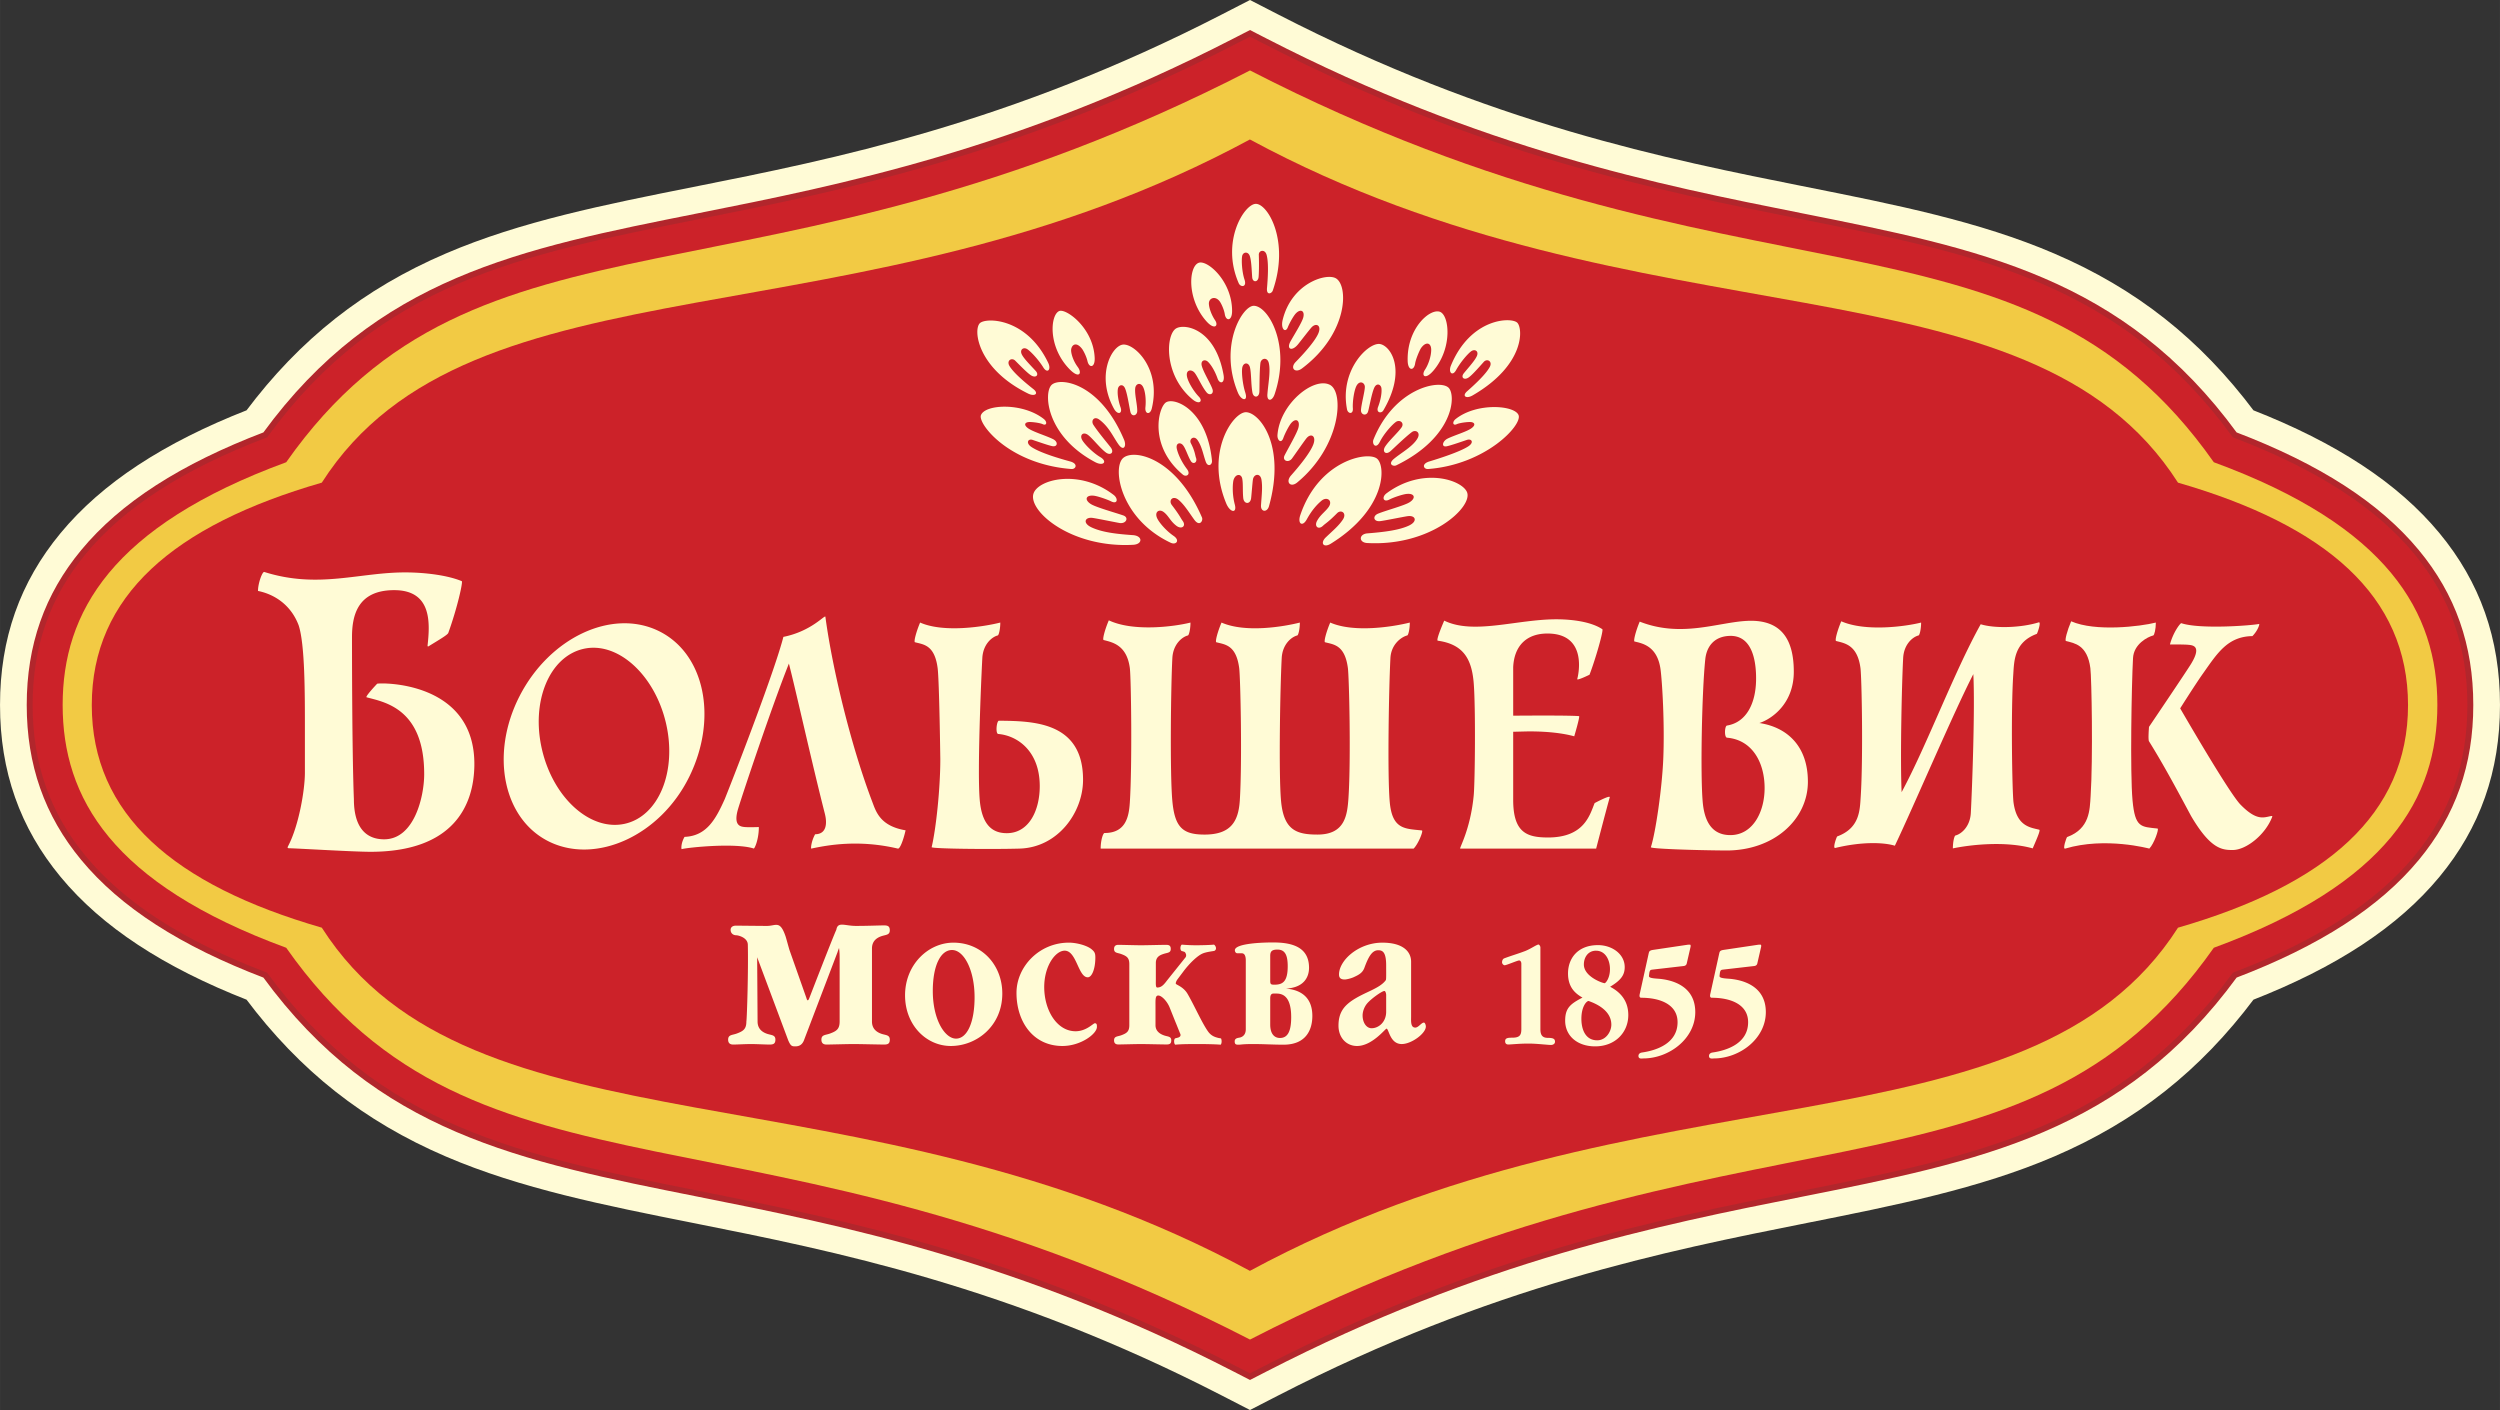
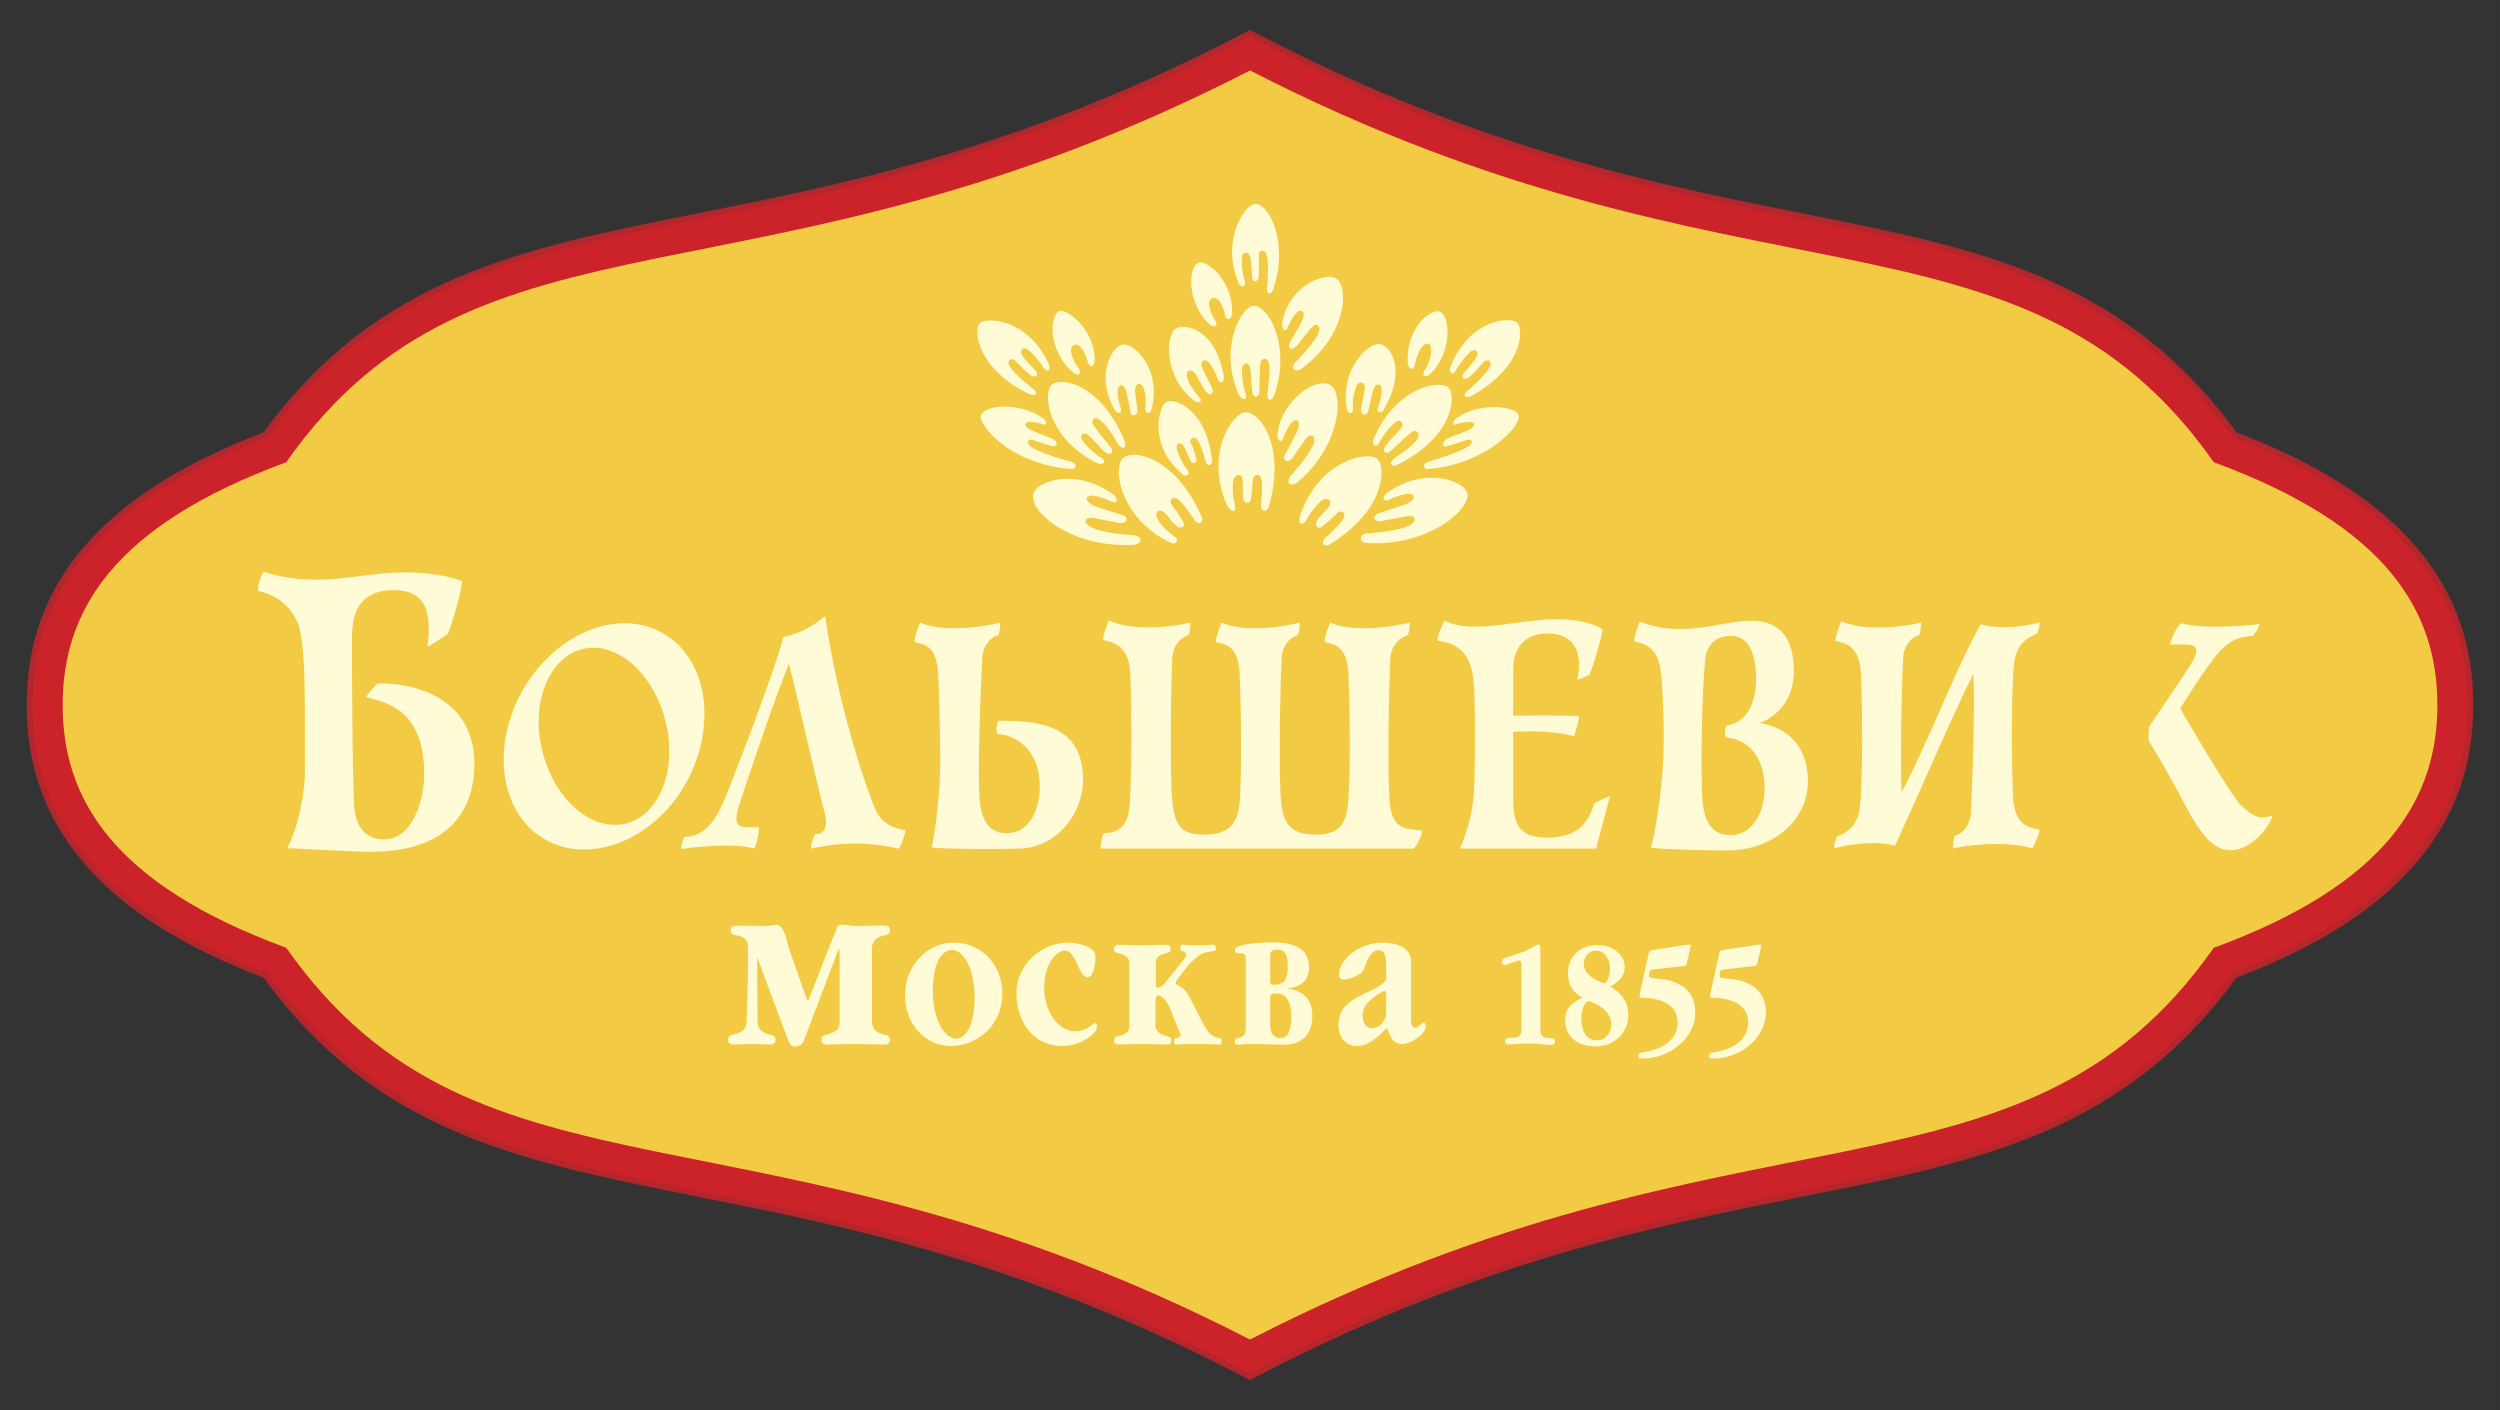
<svg xmlns="http://www.w3.org/2000/svg" width="2500" height="1410" viewBox="0 0 371.826 209.713">
  <rect x="0" y="0" width="371.826" height="209.713" fill="#333333" stroke="none" />
-   <path d="M362.25 79.752c-6.045-7.299-15.064-13.233-27.551-18.119-7.99-10.662-17.381-18.069-29.465-23.254-11.059-4.748-23.494-7.225-36.66-9.849-20.936-4.173-46.99-9.365-78.736-25.688L185.913.824l-3.925 2.018c-31.746 16.324-57.8 21.516-78.735 25.688-13.167 2.624-25.601 5.102-36.662 9.849-12.084 5.185-21.473 12.592-29.463 23.254-12.487 4.886-21.507 10.82-27.551 18.119-5.95 7.188-8.844 15.4-8.844 25.104 0 9.702 2.894 17.915 8.844 25.103 6.044 7.301 15.064 13.234 27.551 18.121 7.991 10.662 17.379 18.066 29.463 23.254 11.061 4.746 23.494 7.225 36.662 9.848 20.935 4.172 46.989 9.365 78.735 25.688l3.925 2.02 3.925-2.02c31.746-16.322 57.801-21.516 78.736-25.688 13.166-2.623 25.602-5.102 36.66-9.848 12.084-5.188 21.473-12.592 29.465-23.254 12.486-4.887 21.506-10.82 27.551-18.121 5.951-7.188 8.844-15.4 8.844-25.103 0-9.704-2.893-17.915-8.844-25.104z" fill="#fffbd6" stroke="#fffbd6" stroke-width="1.466" stroke-miterlimit="2.613" />
-   <path d="M185.913 199.236c-73.274-37.678-114.673-17.475-143.348-58.273-26.002-9.547-33.249-22.354-33.249-36.106 0-13.753 7.247-26.56 33.249-36.107 28.675-40.798 70.073-20.595 143.348-58.273 73.275 37.678 114.673 17.475 143.349 58.273 26.004 9.547 33.25 22.354 33.25 36.107s-7.246 26.56-33.25 36.106c-28.676 40.799-70.074 20.596-143.349 58.273z" fill="#cc2229" />
  <path d="M359.414 82.099c-5.785-6.989-14.639-12.693-27.037-17.419-16.816-23.033-37.924-27.241-64.521-32.542-21.16-4.217-47.496-9.465-79.699-26.025l-2.244-1.153-2.243 1.153c-32.204 16.56-58.538 21.808-79.699 26.025-26.599 5.301-47.705 9.508-64.522 32.542-12.397 4.726-21.252 10.43-27.037 17.419-5.384 6.502-8 13.945-8 22.758 0 8.812 2.615 16.255 8 22.759 5.785 6.986 14.64 12.693 27.037 17.418 16.817 23.033 37.923 27.24 64.522 32.541 21.161 4.217 47.495 9.467 79.699 26.025l2.243 1.152 2.244-1.152c32.203-16.559 58.539-21.809 79.699-26.025 26.598-5.301 47.705-9.508 64.521-32.541 12.398-4.725 21.252-10.432 27.037-17.418 5.385-6.504 8.002-13.947 8.002-22.759 0-8.813-2.617-16.256-8.002-22.758z" fill="#cc2229" stroke="#b2262c" stroke-width=".88" stroke-miterlimit="2.613" />
  <path d="M185.913 199.236c-73.274-37.678-114.673-17.475-143.348-58.273-26.002-9.547-33.249-22.354-33.249-36.106 0-13.753 7.247-26.56 33.249-36.107 28.675-40.798 70.073-20.595 143.348-58.273 73.275 37.678 114.673 17.475 143.349 58.273 26.004 9.547 33.25 22.354 33.25 36.107s-7.246 26.56-33.25 36.106c-28.676 40.799-70.074 20.596-143.349 58.273z" fill="#f2ca44" />
-   <path d="M185.899 189.018C127.602 157.512 70.08 172.736 47.86 137.977c-22.035-6.369-34.212-16.857-34.212-33.097 0-16.237 12.177-26.726 34.212-33.095 22.22-34.761 79.742-19.535 138.039-51.042 58.294 31.508 115.816 16.282 138.037 51.042 22.035 6.369 34.213 16.857 34.213 33.095 0 16.24-12.178 26.728-34.213 33.097-22.221 34.759-79.743 19.535-138.037 51.041z" fill="#cc2229" />
  <path d="M188.441 42.851c-.096 1.144.705.812.859.366 2.559-7.352-.74-12.923-2.527-12.897-1.712.022-5.24 5.628-2.537 11.808.271.617 1.251.633.862-.54-.381-1.142-.467-2.793-.362-3.458.106-.666.857-.769 1.123-.112.268.666.297 2.181.379 3.221.064.816.881.772.955-.057.041-.478.086-1.758.031-3.276-.025-.688.9-.891 1.152-.019.356 1.239.173 3.699.065 4.964zM192.025 70.708c-.885.998-.088 1.878.914 1.048 6.512-5.39 7.014-13.434 4.846-14.524-2.414-1.215-7.43 2.826-7.785 7.454-.062.787.559 1.369.873.453.195-.572.834-1.844 1.189-2.239.697-.771 1.314-.376 1.059.686-.197.818-1.566 3.153-2.064 4.147-.393.779.57 1.181 1.107.455.309-.418 1.688-2.415 2.121-2.97.666-.854 1.52-.414 1.057.853-.496 1.362-2.332 3.529-3.317 4.637zM203.383 79.329c-1.299.1-1.324 1.364-.039 1.436 9.49.522 15.729-5.38 14.848-7.559-.738-1.819-6.576-3.804-11.947.146-.805.593-.496 1.405.375.959.691-.358 2.062-.807 2.648-.854 1.148-.092 1.355.643.35 1.264-.773.479-3.533 1.211-4.658 1.677-.848.351-.68 1.203.281 1.114.574-.052 3.334-.625 4.105-.739 1.184-.175 1.551.757.225 1.39-1.43.677-3.612.967-6.188 1.166zM168.5 79.592c1.471.104 1.48 1.356.038 1.436-9.215.507-15.566-4.97-14.845-7.559.605-2.172 6.839-3.783 11.945.147.688.528.596 1.441-.374.957-.59-.293-2.062-.806-2.649-.854-1.148-.091-1.356.642-.35 1.264.774.478 3.644 1.278 4.794 1.676.903.313.419 1.294-.562 1.125-.568-.097-3.188-.635-3.96-.75-1.184-.175-1.552.758-.225 1.389 1.663.79 3.997 1.016 6.188 1.169zM192.715 53.828c-.902.923-.09 1.739.932.97 6.998-5.259 6.947-12.537 4.943-13.454-1.566-.717-6.523.911-7.818 6.233-.334 1.375.426 2.001.77 1.091.197-.531.848-1.709 1.211-2.075.713-.714 1.342-.348 1.08.636-.201.757-1.391 2.63-1.898 3.549-.641 1.16.205 1.558 1.131.422.316-.388 1.512-1.945 1.955-2.459.68-.792 1.551-.385 1.078.789-.507 1.262-2.382 3.273-3.384 4.298zM179.337 68.688c.307.836.98.47.92-.165-.73-7.511-5.493-9.454-6.807-8.695-1.158.667-2.684 6.482 2.495 10.779.453.374 1.232-.002.583-.856-.834-1.104-1.325-2.249-1.495-2.981-.209-.895.511-1.039.905-.564.399.481.706 1.566 1.163 2.347.357.611 1.031.232.785-.449-.144-.393-.157-1.009-.766-2.175-.319-.61.444-1.221.968-.504.663.911.872 2.227 1.249 3.263zM153.706 57.882c.833.663.205 1.144-.792.655-7.478-3.66-8.214-9.432-7.185-10.463.879-.88 6.96-.854 10.174 5.901.481 1.012-.132 1.645-.739.663-.683-1.102-1.797-2.311-2.353-2.69-.56-.384-1.179.024-.851.74.299.651 1.383 1.712 2.083 2.485.55.607.009 1.102-.694.656-.501-.318-1.282-1.103-2.351-2.183-.519-.524-1.341-.027-.859.786.657 1.108 2.573 2.661 3.567 3.45zM218.201 58.199c-.799.704-.137 1.168.822.612 7.848-4.552 7.496-10.024 6.629-10.825-.926-.855-6.934-.687-9.852 6.378-.428 1.036.217 1.684.773.67.623-1.135 1.672-2.359 2.207-2.767.541-.412 1.18-.079.891.653-.266.667-1.293 1.782-1.951 2.591-.516.636.049 1.101.729.619.482-.345 1.223-1.168 2.232-2.303.492-.551 1.338-.098.898.738-.597 1.142-2.429 2.794-3.378 3.634zM212.592 68.631c-1.244.375-.846 1.179-.186 1.128 8.557-.662 14.004-6.499 13.457-8-.543-1.488-6.189-1.934-9.35.554-.574.453-.428 1.054.156.775.414-.196 1.656-.359 2.111-.312.482.05.768.382.115.885-.695.537-2.561 1.061-3.6 1.576-.787.392-.953 1.319-.113 1.138.605-.13 1.832-.554 2.975-.943.711-.241 1.131.359.227.952-1.282.841-4.427 1.833-5.792 2.247zM159.161 68.631c1.253.343.847 1.179.187 1.128-9.31-.719-13.917-6.737-13.456-8 .599-1.648 6.204-1.921 9.347.554.575.453.428 1.054-.156.775-.413-.196-1.653-.359-2.11-.312-.483.05-.769.382-.116.885.696.537 2.717 1.134 3.755 1.649.839.417.671 1.216-.116 1.045-.602-.131-1.757-.534-2.9-.923-.711-.241-1.074.469-.17 1.063 1.365.896 4.232 1.722 5.735 2.136zM188.498 58.679c-.066 1.068.721 1.021 1.08-.053 2.465-7.356-.99-13.171-3.117-13.143-1.689.021-5.226 5.929-2.347 12.915.489 1.188 1.546 1.397 1.101.006-.399-1.248-.561-2.926-.465-3.642.122-.893.964-.948 1.163-.094.2.854.141 2.434.356 3.685.15.873.979.833 1.037-.06.033-.515.002-2.943.152-4.274.084-.737 1.027-.979 1.254-.021.294 1.251-.13 3.319-.214 4.681zM181.086 56.288c.309.891 1.126.776.893-.531-1.216-6.854-5.746-7.66-7.039-6.918-1.577.903-1.898 6.988 2.439 10.576 1.026.849 1.566.236.924-.421-.741-.758-1.584-2.148-1.753-2.95-.229-1.087.669-1.142 1.109-.62.442.521 1.071 2.041 1.788 2.925.45.554 1.107.252.893-.434-.235-.753-1.332-2.514-1.596-3.486-.224-.822.459-1.063.926-.61.538.519 1.087 1.526 1.416 2.469zM166.664 60.597c.323.92-.433 1.2-.997.167-2.688-4.914-.327-9.276 1.316-9.506 1.691-.238 5.759 3.546 4.322 9.495-.239.989-1.058.872-.947-.173.108-1.023.011-2.313-.344-3.017-.378-.751-1.102-.511-1.175.187-.097.925.306 2.363.304 3.361-.003.69-.735.923-.979.278-.142-.374-.448-2.734-.833-3.622-.325-.753-.992-.512-1.075.115-.099.719.088 1.809.408 2.715zM204.969 60.502c-.352.915.486 1.024.764.557 3.553-6.029 1.1-9.64-.498-9.892-1.703-.269-6.023 3.848-4.893 9.708.135.701.934.777.871-.112-.072-1.026.197-2.826.582-3.453.473-.776 1.199-.385 1.199.237 0 .665-.529 2.593-.574 3.448-.035.691.764.927 1.029.282.152-.373.537-2.734.951-3.621.35-.75 1.008-.5 1.068.129.073.722-.15 1.812-.499 2.717zM166.379 66.131c.75 1.035 1.203.218.805-.723-3.58-8.476-9.448-9.327-10.748-8.188-1.28 1.121-.866 7.627 6.438 11.508 1.253.666 1.877-.08.792-.727-1.124-.67-2.295-1.875-2.675-2.491-.506-.819.132-1.353.84-.81.697.535 1.753 1.924 2.627 2.584.707.535 1.286.023.763-.702-.302-.419-1.874-2.271-2.602-3.396-.402-.622.106-1.359.895-.768 1.462 1.098 2.067 2.607 2.865 3.713zM207.311 68.252c-.943.798-.086 1.177.365.956 8.562-4.176 8.93-10.404 7.771-11.54-1.312-1.29-8.062.036-11.166 7.698-.273.68.361 1.523.959.321.586-1.17 1.775-2.499 2.361-2.922.586-.425 1.293.13.871.776-.482.734-1.865 1.962-2.459 2.883-.479.743.074 1.282.76.708.395-.333 2.123-2.039 3.189-2.849.59-.449 1.355.029.879.892-.673 1.224-2.487 2.198-3.53 3.077zM187.549 75.153c-.064 1.015.914 1.104 1.188.133 2.574-9.21-1.516-14.022-3.462-13.975-1.878.046-6.057 5.915-2.903 13.554.578 1.401 1.646 1.542 1.278.162-.447-1.678-.292-3.271-.189-3.623.28-.952 1.157-1.003 1.303-.183.138.768.038 1.829.145 2.858.099.94 1.054.98 1.17.02.066-.546.193-2.285.268-2.771.131-.854 1.102-1.018 1.271.02.187 1.139.023 2.359-.069 3.805zM177.64 77.317c.773 1.061 1.343.136 1.129-.357-3.821-8.864-10.102-10.251-11.718-8.841-1.678 1.462-.384 9.102 7.069 12.607.794.373 1.433-.331.439-1.016-1.23-.849-2.173-2.039-2.441-2.6-.461-.961.269-1.465.951-.958.749.559.99 1.382 1.929 2.072.76.555 1.459.021.901-.749-.321-.444-.425-.813-1.608-2.355-.546-.711.158-1.506 1.035-.744.871.758 1.463 1.77 2.314 2.941zM197.195 79.917c-.879.839-.365 1.631.74.945 8.178-5.084 8.227-11.463 6.887-12.632-1.326-1.16-8.654.186-11.428 8.383-.443 1.308.328 1.795.965.632.781-1.428 1.572-2.246 2.166-2.751.83-.707 1.717-.04 1.115.871-.471.708-1.24 1.159-1.754 2.106-.449.828.199 1.381.885.725.396-.378.719-.478 2.086-1.859.611-.619 1.498-.023.877.924-.621.949-1.515 1.678-2.539 2.656zM212.865 52.058c-.008.883-.381 2.109-.934 2.944-.582.883.035 1.589 1.314.063 2.824-3.37 2.318-8.234.887-8.701-1.508-.491-4.902 2.511-4.768 7.313.041 1.514.939 1.49 1.105.408.104-.69.682-2.031.896-2.331.721-1.004 1.51-.794 1.5.304zM159.311 52.22c.056.648.405 1.584.982 2.362.7.943.215 1.818-1.254.296-3.252-3.37-2.812-8.083-1.495-8.617 1.014-.412 5.081 2.519 5.268 6.96.065 1.515-.833 1.552-1.073.485-.153-.68-.59-1.544-.816-1.835-.979-1.25-1.679-.41-1.612.349zM179.798 45.183c.028.651.38 1.646.922 2.449.552.814-.073 1.532-1.314.127-2.924-3.309-2.618-8.14-1.115-8.675 1.29-.458 4.965 2.731 4.958 7.186-.003 1.517-.919 1.529-1.085.457-.107-.69-.521-1.569-.735-1.87-.664-.928-1.668-.53-1.631.326zM131.477 155.359c-.617 0-3.699-.076-4.5-.076-.925 0-3.453.076-4.039.076-.371 0-.771-.115-.771-.732 0-.77.648-.654 1.325-.924.925-.348 1.387-.656 1.387-1.771v-9.441c0-.617-.03-1.117-.093-1.502-.062.191-.153.385-.215.615l-4.933 12.947c-.276.848-.77 1.078-1.355 1.078-.494 0-.679-.037-1.047-.885l-4.625-12.369c.03 4.123.062 9.557.062 9.557 0 1.115.738 1.617 1.48 1.85.616.191 1.171.154 1.171.846 0 .617-.31.732-.864.732-.617 0-1.942-.076-2.744-.076-.925 0-2.066.076-2.651.076-.37 0-.771-.115-.771-.732 0-.77.647-.654 1.326-.924.925-.348 1.387-.656 1.387-1.771.093-.541.308-7.785.216-11.406 0-1.078-1.418-1.426-1.758-1.426s-.801-.23-.801-.809c0-.385.309-.617.771-.617.77 0 3.574.039 4.625.039 1.355 0 1.94-.887 2.773 1.541.094.27.463 1.656.585 2.043l2.528 7.166c.123.463.278.385.431-.037 0 0 3.576-9.248 4.008-10.135.216-1.271 1.232-.578 2.928-.578 1.758 0 3.546-.078 4.163-.078.554 0 .863.117.863.732 0 .693-.556.654-1.172.85-.738.23-1.479.73-1.479 1.85v10.865c0 1.115.741 1.617 1.479 1.85.617.191 1.172.154 1.172.846.001.615-.308.73-.862.73zM141.414 155.572c-3.634 0-6.805-3.094-6.805-7.539 0-4.543 3.428-7.83 7.193-7.83 4.227 0 7.27 3.32 7.27 7.572 0 4.801-3.79 7.797-7.658 7.797zm.181-14.273c-1.701 0-2.861 2.32-2.861 6.09 0 4.285 1.804 7.088 3.455 7.088 1.623 0 2.759-2.352 2.759-6.154 0-4.026-1.573-7.024-3.353-7.024zM158.014 155.572c-4.357 0-6.831-3.609-6.831-7.893 0-3.9 3.377-7.477 7.785-7.477 1.108 0 2.604.387 3.325.936.516.418.618.645.618 1.289 0 1.611-.489 2.93-1.133 2.93-1.419 0-1.651-3.961-3.429-3.961-1.367 0-3.042 2.254-3.042 5.412 0 3.447 1.882 6.574 4.666 6.574 1.599 0 2.629-1.193 2.861-1.193.335 0 .311.322.311.547 0 1.032-2.399 2.836-5.131 2.836zM181.549 155.379c-.747-.064-2.164-.096-3.377-.096-.979 0-2.397 0-3.376.096-.207-.129-.232-.773-.026-.936l.361-.094c.438-.1.516-.355.414-.582-.13-.289-.491-1.225-.749-1.836l-.851-2.127c-.36-.869-1.159-1.738-1.676-1.738-.464 0-.411.643-.411 1.643v2.77c0 .936.748 1.354 1.366 1.549.515.16.979.127.979.707 0 .516-.258.611-.721.611-.516 0-3.094-.062-3.764-.062-.773 0-2.887.062-3.377.062-.309 0-.646-.096-.646-.611 0-.645.542-.547 1.109-.771.772-.291 1.16-.549 1.16-1.484v-9.086c0-.934-.387-1.189-1.16-1.48-.567-.227-1.109-.129-1.109-.773 0-.516.336-.613.646-.613.49 0 2.604.064 3.377.064.67 0 3.169-.064 3.686-.064.463 0 .722.098.722.613 0 .58-.464.547-.979.709-.619.193-1.238.449-1.238 1.385v2.416c0 .645-.051 1.225.206 1.225.517 0 .877-.258 1.444-1.031l2.784-3.479a.592.592 0 0 0 .025-.516c-.077-.129-.077-.258-.334-.322l-.311-.098c-.232-.16-.206-.773.051-.934.697.064 1.445.096 2.166.096.644 0 2.037-.031 2.604-.096.232.096.542.709.052.934-.335.064-1.211.162-1.728.387-.696.291-1.855 1.32-2.912 2.738l-.8 1.064c-.258.354-.284.547-.284.676 0 .162 1.084.418 1.729 1.482 1.005 1.707 2.32 4.703 3.197 5.801.438.514.901.674 1.443.805l.361.062c.128.258.128.741-.053.934zM190.904 155.379c-1.598 0-2.939-.096-4.562-.096-1.521 0-1.779.096-2.114.096s-.592 0-.592-.484c0-.482.438-.514.773-.578.541-.129.877-.549.877-1.225v-10.246c0-.549-.13-1.062-.594-1.062h-.644c-.31 0-.387-.322-.387-.451 0-.902 3.247-1.16 5.698-1.16 2.809 0 5.334.676 5.334 3.77 0 1.449-.824 2.965-3.453 3.094 1.676.129 3.945.869 3.945 4.061.001 1.994-.878 4.281-4.281 4.281zm-.902-14.145c-.824 0-1.082.258-1.082.934v3.705c0 .518.104.582.619.582 1.211 0 1.984-.42 1.984-2.74 0-1.674-.412-2.481-1.521-2.481zm-.129 6.541h-.463c-.465 0-.49.451-.49.805v3.803c0 1.449.67 1.998 1.443 1.998 1.057 0 1.676-.805 1.676-3.094 0-2.676-.928-3.512-2.166-3.512zM208.484 155.283c-1.777 0-1.906-2.287-2.268-2.287-.18 0-2.139 2.576-4.381 2.576-1.574 0-2.76-1.223-2.76-3.029 0-1.9.799-2.867 1.934-3.672 1.908-1.32 4.178-1.805 5.105-3.094.076-.129.051-1.031.051-2.191 0-1.965-.516-2.254-1.186-2.254-.955 0-1.496 1.096-2.062 2.643-.283.74-.85 1.031-1.625 1.383-.438.193-1.082.324-1.262.324-.387 0-.877-.064-.877-.74 0-2.129 2.914-4.738 6.445-4.738 3.066 0 4.277 1.322 4.277 2.836v8.121c0 .674-.102 1.674.619 1.674.49 0 .902-.742 1.289-.742.156 0 .285.355.285.582.002 1.03-2.138 2.608-3.584 2.608zm-2.318-7.314c0-.193-.104-.58-.258-.58-.361 0-1.934 1.129-2.527 1.805-.514.58-.721 1.32-.721 1.836 0 1.062.566 1.902 1.34 1.902 1.031 0 2.166-.904 2.166-2.449v-2.514zM230.689 155.42c-.479 0-2.137-.207-3.332-.207-1.436 0-2.631.139-3.018.139-.258 0-.48-.115-.48-.484 0-.482.389-.529 1.068-.529 1.123 0 1.344-.412 1.344-1.287v-9.74c0-.184-.109-.461-.33-.461-.24 0-1.896.715-2.154.715-.186 0-.387-.254-.387-.414 0-.301.129-.553.35-.623 1.104-.414 2.08-.689 3.094-1.082.826-.322 1.709-.965 1.988-.965.092 0 .273.229.273.436v12.135c0 .758.186 1.311 1.105 1.311.791 0 1.068.139 1.068.576.001.367-.385.48-.589.48zM237.244 155.629c-2.65 0-4.455-1.566-4.455-3.822 0-1.865.754-2.488 2.576-3.432-1.012-.574-2.152-1.473-2.152-3.59 0-2.234 1.436-4.215 4.455-4.215 2.1 0 3.977 1.336 3.977 3.271 0 1.219-.607 1.979-2.172 2.922 1.768.92 2.705 2.303 2.705 4.213 0 2.534-1.897 4.653-4.934 4.653zm.129-14.229c-1.16 0-1.803.967-1.803 2.049 0 1.818 2.797 2.785 3.092 2.785.129 0 .791-.715.791-2.094 0-1.335-.662-2.74-2.08-2.74zm-1.086 7.483c-.258-.045-1.086.736-1.086 2.646 0 1.566.588 3.199 2.357 3.199 1.307 0 2.098-1.311 2.098-2.324 0-2.256-2.541-3.222-3.369-3.521zM244.406 157.424c-.146 0-.717.139-.717-.369 0-.391.367-.482.479-.506 2.318-.322 5.338-1.428 5.338-4.512 0-2.648-2.596-3.639-5.393-3.639-.24 0-.314-.184-.24-.529l1.324-6.008c.074-.301.074-.484.627-.576l5.1-.76c.129-.023.312-.023.422-.023.129 0 .111.207.094.322l-.572 2.486c-.055.23-.238.346-.459.369l-4.4.506c-.516.068-.588.023-.699.484l-.055.459c-.037.277.312.369 1.344.438 1.934.139 5.541.967 5.541 4.975-.001 3.936-3.886 6.883-7.734 6.883zM254.9 157.424c-.146 0-.717.139-.717-.369 0-.391.367-.482.479-.506 2.318-.322 5.338-1.428 5.338-4.512 0-2.648-2.596-3.639-5.395-3.639-.238 0-.312-.184-.238-.529l1.324-6.008c.076-.301.076-.484.627-.576l5.1-.76c.129-.023.312-.023.422-.023.129 0 .113.207.094.322l-.57 2.486c-.057.23-.24.346-.461.369l-4.4.506c-.516.068-.588.023-.699.484l-.055.459c-.037.277.312.369 1.344.438 1.934.139 5.541.967 5.541 4.975-.001 3.936-3.886 6.883-7.734 6.883zM337.805 121.373c-1.086.186-2.125.812-4.582-1.711-1.752-1.803-8.961-14.305-8.961-14.305s2.225-3.536 3.365-5.144c2.152-3.039 3.666-5.543 7.381-5.604.869-.899 1.094-1.827.992-1.806-1.23.244-8.791.811-11.566-.112-.135-.046-1.209 1.327-1.695 3.166 0 0 2.09-.024 2.797.052.705.074 1.898.252.371 2.789-.66 1.093-6.281 9.411-6.281 9.411s-.162 1.887 0 2.148c2.238 3.59 4.256 7.387 6.254 11.107 2.879 4.896 4.584 5.068 6.201 5.062 2-.006 4.877-2.283 5.875-4.953.013-.035.034-.133-.151-.1zM63.729 96.13c-.076.046-.15.011-.138-.12.347-3.217.725-8.229-4.954-8.235-5.53-.007-6.286 3.873-6.286 7.01 0 0-.011 16.806.282 24.089 0 4.016 1.655 5.959 4.496 5.959 4.51 0 5.947-6.398 5.959-9.625.041-9.938-6.06-10.801-8.566-11.499-.268-.075 1.556-2.007 1.576-2.017.34-.151 14.653-.539 14.451 12.203-.094 5.9-3.1 12.795-15.455 12.795-2.538 0-11.206-.525-12.038-.525-.372 0-.315-.111-.152-.43 1.533-2.979 2.442-8.201 2.442-10.826v-6.459c0-5.248.013-12.576-.927-15.441-1.174-3.123-3.701-4.642-6.05-5.116 0-1.135.647-2.913.939-2.822 8.175 2.581 14.206-.025 21.335.067 2.498.031 5.816.381 8.037 1.3.2.083-.66 3.964-2.005 7.696-.124.304-1.253.956-2.946 1.996zM129.726 119.234c-3.135-8.23-5.925-19.715-6.964-27.492-.053-.394-2.019 2.134-6.249 2.983-1.219 4.792-6.676 19.019-8.712 24.106-1.341 2.996-2.701 5.512-5.987 5.639-.544.914-.507 1.846-.422 1.822 1.032-.264 8.026-.963 10.708-.09.132.043.762-1.348.762-3.195 0 0-1.454.062-2.099 0-.644-.062-1.743-.207-.975-2.744.741-2.438 4.996-15.156 7.544-21.567 1.027 3.975 3.502 15.116 5.345 22.317.359 1.404.288 3.055-1.443 3.068-.602 1.086-.657 2.15-.572 2.133 2.536-.541 7.098-1.363 12.879 0 .32.074.838-1.344 1.146-2.719-3.816-.638-4.413-2.821-4.961-4.261zM151.635 126.215c-4.451.125-13.127.023-13.071-.213.666-2.787 1.289-8.809 1.289-13.072 0 0-.151-11.656-.399-13.569-.453-3.466-2.122-3.503-3.37-3.836-.21-.056.182-1.558.764-2.93 3.578 1.58 9.636.585 11.926 0 0 .973-.216 1.877-.382 1.918-.833.208-2.179 1.283-2.291 3.357-.216 4.054-.749 17.048-.381 21.152.332 3.701 1.898 4.895 3.999 4.9 3.332.014 4.934-3.408 4.923-7.031-.016-5.174-3.304-7.477-6.174-7.725-.438-.039-.248-1.979.115-1.973 4.996.062 12.539.096 12.499 8.846-.021 4.781-3.711 10.014-9.447 10.176zM237.172 119.447c-.73 1.766-1.533 5.143-7.01 5.115-3.105-.016-5.104-.756-5.104-5.607v-10.117l1.637-.041c2.48-.062 5.344.129 7.443.717 0 0 .889-2.988.715-3.002-1.357-.113-6.586-.092-9.795-.066v-7.21c.143-3.144 1.951-5.047 5.193-5.009 6.051.07 4.422 6.496 4.334 6.76-.105.317 1.826-.633 1.826-.633.932-2.43 2.111-6.629 1.908-6.767-1.664-1.117-4.514-1.474-6.809-1.477-5.902-.009-12.342 2.336-16.709.199 0 0-1.295 2.934-.955 2.983 3.785.541 5.051 2.679 5.344 6.34.291 3.66.189 14.564 0 16.642-.486 5.158-2.215 7.941-2.002 7.941h20.209s1.689-6.496 2.023-7.619c.127-.424-2.248.851-2.248.851zM261.676 107.539c1.869-.613 5.117-2.894 5.117-7.627 0-4.481-1.592-7.829-6.945-7.567-4.398.216-9.781 2.543-15.973.11-.582 1.396-.973 2.913-.764 2.96 1.25.285 3.416.736 3.869 4.185.248 1.904.621 8.125.398 13.33-.18 4.26-1.121 10.844-1.842 13.078-.074.23 6.355.451 11.098.488 7.236.059 12.232-4.645 12.256-10.176.026-5.365-3.113-8.166-7.214-8.781zm-4.336 16.668c-2.1-.008-3.76-1.199-4.092-4.902-.369-4.102-.121-16.546.381-21.265.201-1.887 1.32-3.373 3.596-3.461 3.604-.141 4 4.222 3.957 6.613-.055 3.275-1.34 6.23-4.326 6.722-.357.059-.428 1.768.01 1.805 3.754.328 5.574 3.684 5.586 7.455.011 3.623-1.78 7.045-5.112 7.033zM80.616 111.508c-1.686-7.187 1.099-13.848 6.16-15.001 5.076-1.158 10.581 3.836 12.267 11.025 1.685 7.186-1.074 13.902-6.162 15-5.089 1.097-10.58-3.837-12.265-11.024zm1.157 13.719c6.93 3.311 16.405-.914 20.729-9.674 4.316-8.74 2.313-18.431-4.617-21.742-6.929-3.31-16.156 1.039-20.605 9.714-4.448 8.676-2.439 18.391 4.493 21.702zM206.699 119.305c-.371-4.102-.119-17.381.1-21.435.111-2.075 1.658-3.15 2.498-3.357.168-.041.383-.945.383-1.918-2.307.585-8.227 1.58-11.834 0-.586 1.373-.982 2.874-.77 2.93 1.258.333 2.941.371 3.396 3.836.191 1.452.459 13.563.094 19.198-.172 2.637-.484 5.568-4.615 5.568-3.102 0-5.025-.641-5.42-5.002-.373-4.104-.121-17.202.098-21.255.113-2.075 1.471-3.15 2.311-3.357.168-.041.385-.945.385-1.918-2.309.585-8.04 1.58-11.647 0-.587 1.373-.982 2.874-.769 2.93 1.258.333 2.939.371 3.396 3.836.19 1.452.458 14.063.091 19.696-.202 3.119-1.339 5.07-5.241 5.07-3.221 0-4.435-1.041-4.793-5.012-.373-4.102-.215-17.192.003-21.246.112-2.075 1.471-3.15 2.31-3.357.167-.041.384-.945.384-1.918-2.31.585-8.455 1.414-12.145-.332-.586 1.373-.982 2.873-.77 2.93 1.258.332 3.44.703 3.896 4.168.19 1.452.364 14.389-.003 20.022-.134 2.053-.581 4.512-3.758 4.512-.219 0-.578 1.068-.578 2.32h46.548c.693-.691 1.49-2.672 1.229-2.701-2.474-.271-4.406-.105-4.779-4.208zM299.471 119.324c-.189-1.451-.404-13.32-.039-18.953.135-2.051.113-4.843 3.498-6.091.082-.03.719-1.85.287-1.715-2.574.809-6.521.94-8.625.28-3.99 7.17-8.02 18.038-11.762 24.975-.229-5.152.033-16.313.229-19.951.111-2.075 1.447-3.15 2.287-3.357.166-.041.383-.945.383-1.918-2.309.585-8.268 1.394-11.875-.188-.586 1.373-.982 2.874-.768 2.931 1.258.333 3.168.558 3.623 4.023.193 1.452.406 13.413.041 19.047-.135 2.053-.113 4.748-3.498 5.996-.082.029-.727 1.822-.287 1.717 3.863-.941 7.166-.852 8.826-.342l.002-.008h.01l-.002.008.027.002c2.848-5.979 8.719-19.789 11.668-25.513.262 4.944-.17 16.896-.373 20.644-.111 2.074-1.447 3.148-2.285 3.355-.17.041-.385.943-.385 1.918 2.391-.502 7.705-1.166 11.873-.002.59-1.371 1.191-2.715.979-2.773-1.28-.337-3.354-.446-3.834-4.085z" fill="#fffbd6" />
-   <path d="M317.248 97.87c.113-2.075 2.168-3.15 3.008-3.357.168-.041.385-.945.385-1.918-2.309.585-8.988 1.394-12.596-.188-.588 1.373-.984 2.874-.771 2.931 1.26.333 3.17.558 3.627 4.023.189 1.452.404 13.413.039 19.047-.133 2.053-.113 4.842-3.498 6.09-.082.029-.719 1.846-.285 1.717 5.975-1.789 12.514 0 12.514 0 .693-.691 1.488-2.955 1.227-2.984-2.475-.271-3.352-.107-3.725-4.209-.374-4.104-.144-17.099.075-21.152z" fill="#fffbd6" />
</svg>